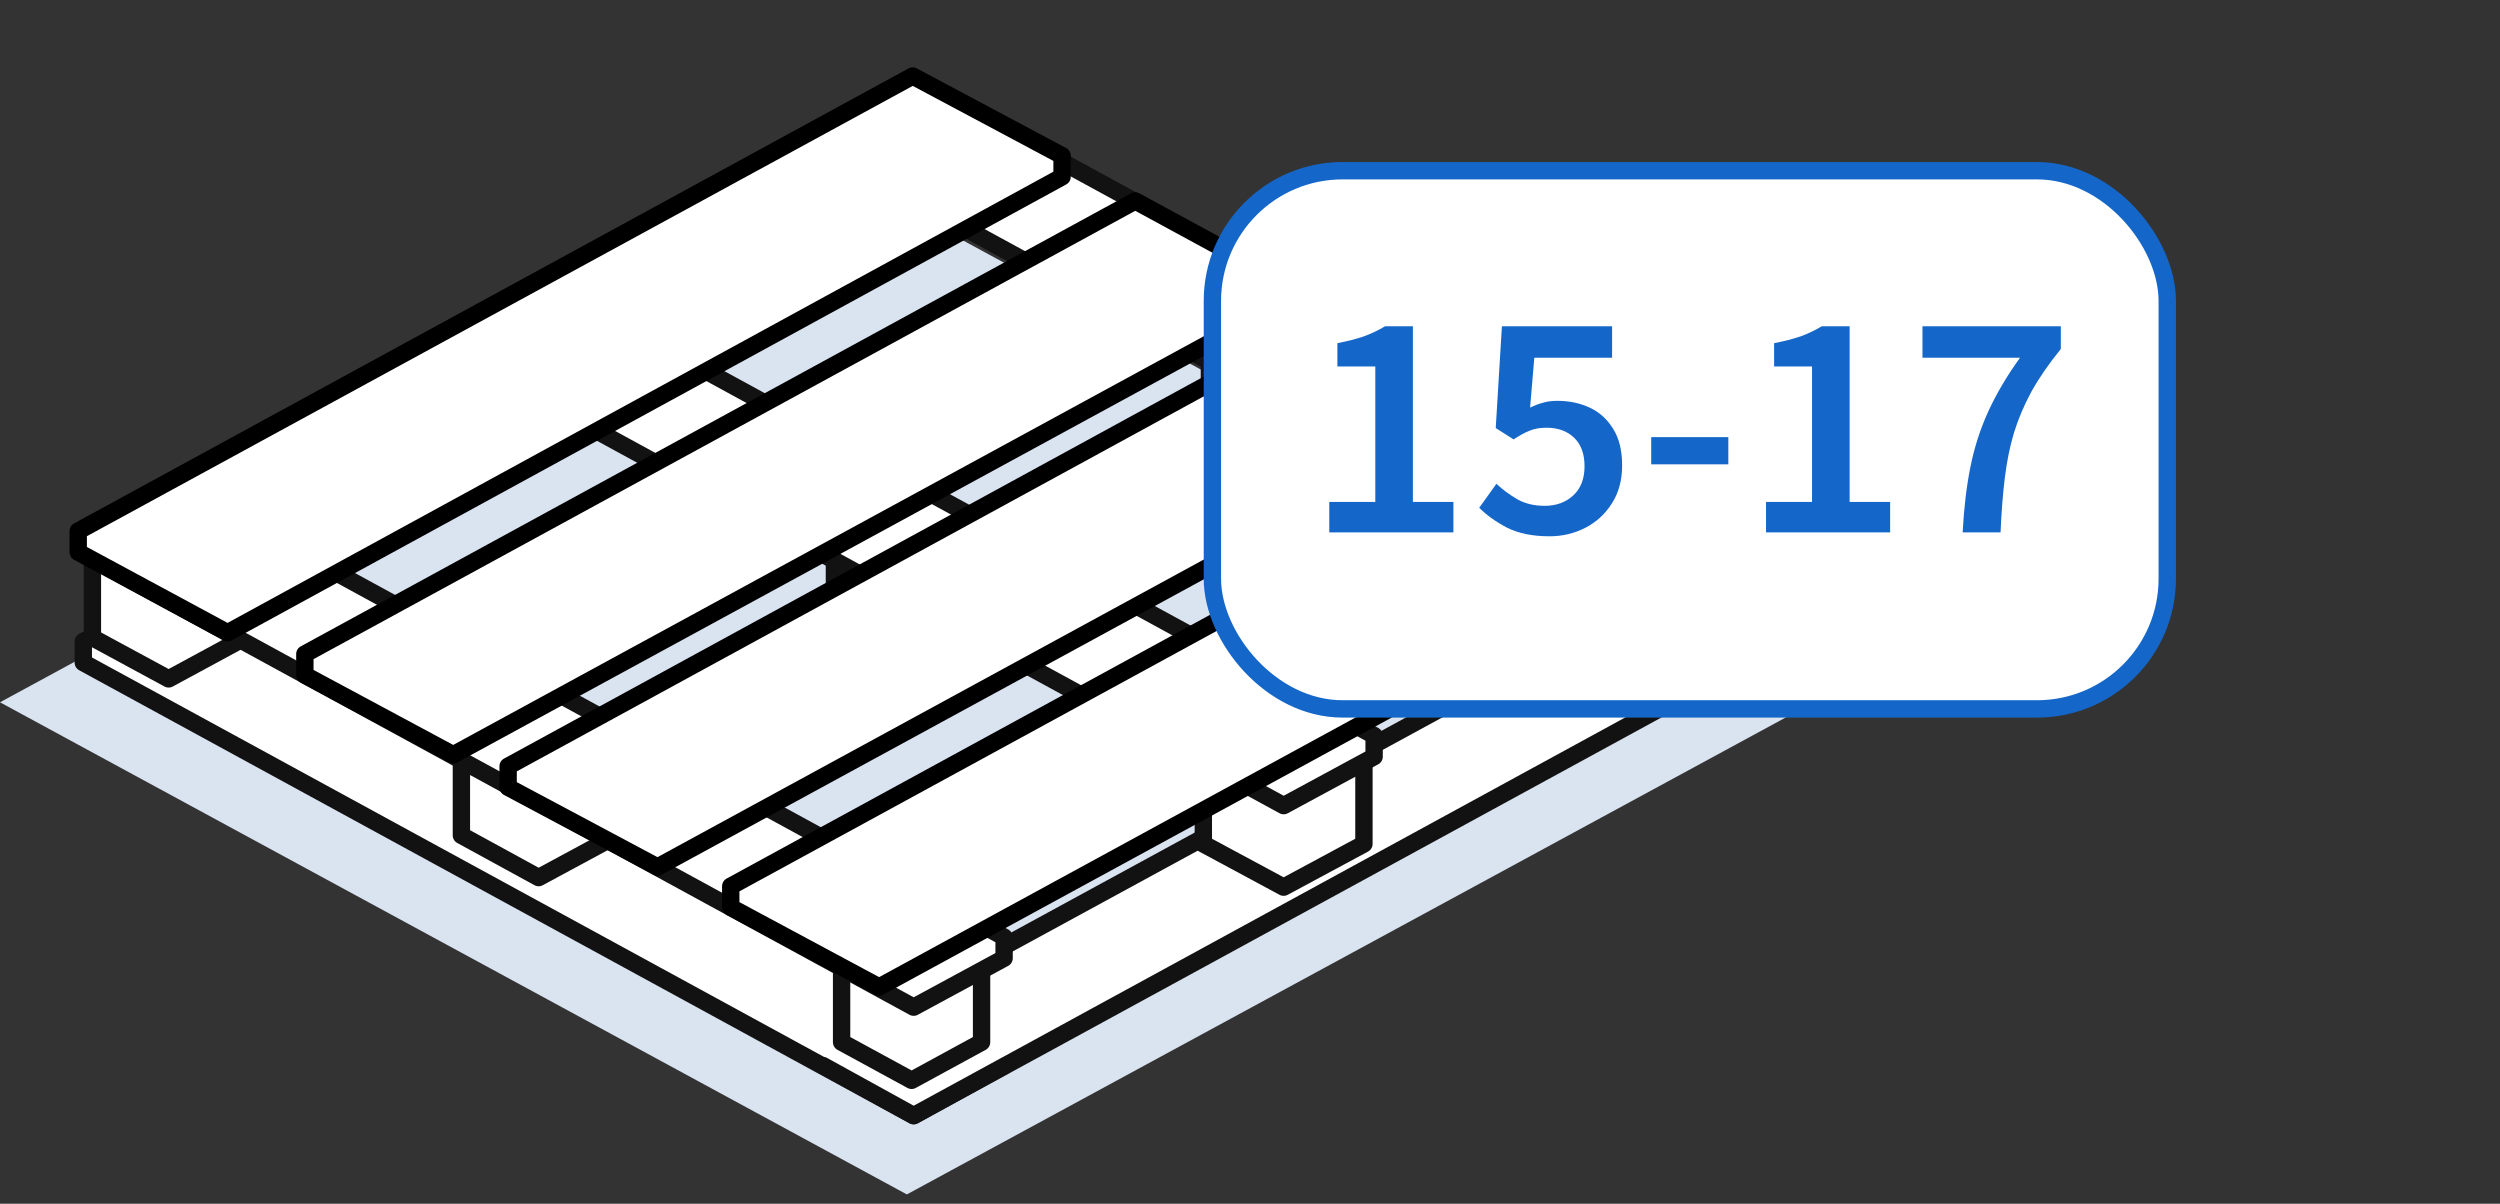
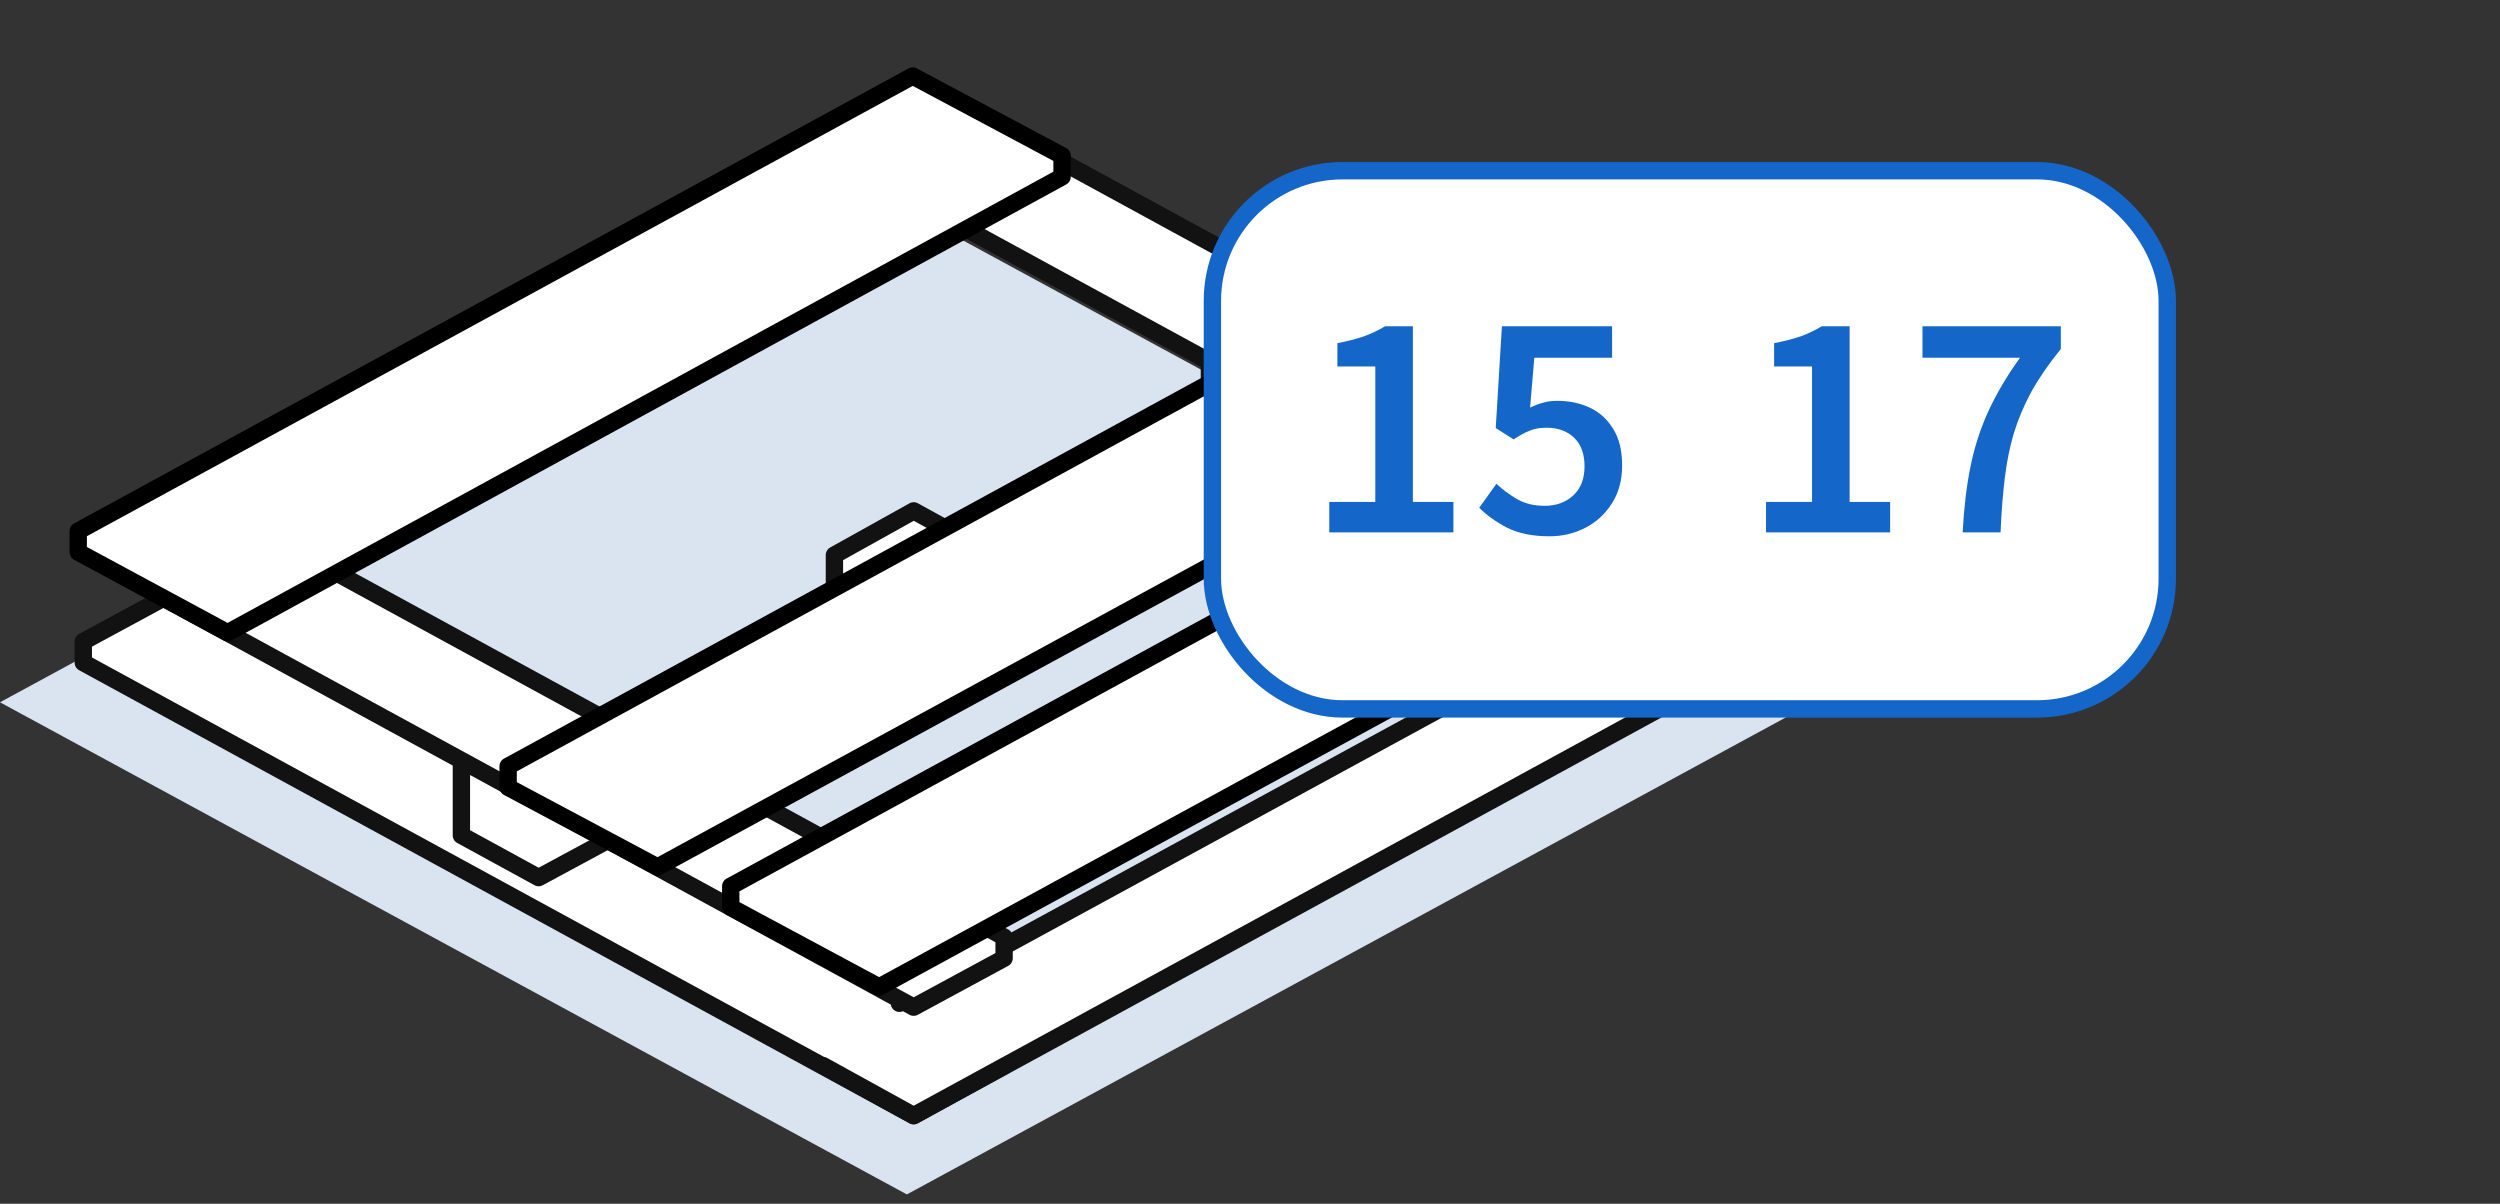
<svg xmlns="http://www.w3.org/2000/svg" width="108" height="52" viewBox="0 0 108 52" fill="none">
  <rect x="0" y="0" width="108" height="52" fill="#333333" stroke="none" />
  <path d="M57.792 30.445C57.676 30.389 57.547 30.359 57.417 30.359C57.286 30.359 57.157 30.389 57.041 30.445C56.843 30.557 56.843 30.742 57.041 30.857C57.157 30.913 57.286 30.942 57.417 30.942C57.547 30.942 57.676 30.913 57.792 30.857C57.99 30.744 57.99 30.561 57.792 30.447" fill="#BBBCBF" />
  <path d="M39.176 51.599L0 30.339L39.176 9.07L78.353 30.339L39.176 51.599Z" fill="#DAE4F0" />
  <path d="M7.505 25.598L43.377 45.17V46.041L39.47 48.198L3.598 28.625V27.712L7.505 25.598Z" fill="white" stroke="#121212" stroke-width="0.75" stroke-linecap="round" stroke-linejoin="round" />
-   <path d="M7.285 22.195L3.992 23.978V27.545L7.285 29.328L10.578 27.545V23.978L7.285 22.195Z" fill="white" stroke="#121212" stroke-width="0.75" stroke-linecap="round" stroke-linejoin="round" />
  <path d="M23.269 30.613L19.932 32.438V36.087L23.269 37.912L26.649 36.087V32.438L23.269 30.613Z" fill="white" stroke="#121212" stroke-width="0.75" stroke-linecap="round" stroke-linejoin="round" />
  <path d="M39.472 22.07L36.047 23.978V27.751L39.472 29.617L42.94 27.751V23.978L39.472 22.07Z" fill="white" stroke="#121212" stroke-width="0.75" stroke-linecap="round" stroke-linejoin="round" />
  <path d="M55.715 13.238L52.246 15.104V18.878L55.715 20.785L59.139 18.878V15.104L55.715 13.238Z" fill="white" stroke="#121212" stroke-width="0.75" stroke-linecap="round" stroke-linejoin="round" />
  <path d="M35.562 46.037L39.47 48.194L75.342 28.621V27.709L71.434 25.594L38.855 43.342" fill="white" />
  <path d="M35.562 46.037L39.47 48.194L75.342 28.621V27.709L71.434 25.594L38.855 43.342" stroke="#121212" stroke-width="0.75" stroke-linecap="round" stroke-linejoin="round" />
-   <path d="M39.381 40.008L36.357 41.692V45.023L39.381 46.67L42.404 45.023V41.692L39.381 40.008Z" fill="white" stroke="#121212" stroke-width="0.75" stroke-linecap="round" stroke-linejoin="round" />
-   <path d="M58.922 32.685L55.453 30.777L51.984 32.685V36.458L55.453 38.325L58.922 36.458V32.685Z" fill="white" stroke="#121212" stroke-width="0.75" stroke-linecap="round" stroke-linejoin="round" />
  <path d="M71.653 21.945L68.228 23.811V27.585L71.653 29.492L75.122 27.585V23.811L71.653 21.945Z" fill="white" stroke="#121212" stroke-width="0.75" stroke-linecap="round" stroke-linejoin="round" />
  <path d="M7.505 20.91L3.598 23.067V23.937L39.47 43.51L43.377 41.395V40.483L7.505 20.91Z" fill="white" stroke="#121212" stroke-width="0.75" stroke-linecap="round" stroke-linejoin="round" />
-   <path d="M23.49 12.203L19.582 14.359V15.23L55.454 34.803L59.362 32.688V31.776L23.49 12.203Z" fill="white" stroke="#121212" stroke-width="0.75" stroke-linecap="round" stroke-linejoin="round" />
  <path d="M39.47 3.492L35.562 5.607V6.519L71.434 26.092L75.342 23.936V23.065L39.47 3.492Z" fill="white" stroke="#121212" stroke-width="0.75" stroke-linecap="round" stroke-linejoin="round" />
  <path d="M39.427 3.285L3.379 22.941V23.853L9.833 27.336L45.881 7.639V6.727L39.427 3.285Z" fill="white" stroke="black" stroke-width="0.75" stroke-linecap="round" stroke-linejoin="round" />
-   <path d="M49.042 8.68L13.17 28.253V29.165L19.58 32.607L55.452 13.075V12.163L49.042 8.68Z" fill="white" stroke="black" stroke-width="0.75" stroke-linecap="round" stroke-linejoin="round" />
  <path d="M57.955 13.445L21.951 33.101V34.013L28.405 37.455L64.409 17.841V16.929L57.955 13.445Z" fill="white" stroke="black" stroke-width="0.75" stroke-linecap="round" stroke-linejoin="round" />
  <path d="M67.44 18.711L31.568 38.284V39.196L37.979 42.638L73.895 23.065V22.153L67.44 18.711Z" fill="white" stroke="black" stroke-width="0.75" stroke-linecap="round" stroke-linejoin="round" />
  <rect x="52.375" y="7.375" width="41.25" height="23.25" rx="5.625" fill="white" />
-   <path d="M57.425 23V21.684H59.413V15.832H57.775V14.824C58.213 14.74 58.596 14.642 58.923 14.53C59.249 14.409 59.553 14.264 59.833 14.096H61.037V21.684H62.787V23H57.425ZM66.94 23.168C66.222 23.168 65.615 23.047 65.12 22.804C64.635 22.552 64.229 22.263 63.902 21.936L64.644 20.9C64.915 21.152 65.218 21.376 65.554 21.572C65.89 21.759 66.282 21.852 66.73 21.852C67.225 21.852 67.636 21.703 67.962 21.404C68.289 21.105 68.452 20.685 68.452 20.144C68.452 19.612 68.303 19.201 68.004 18.912C67.706 18.623 67.309 18.478 66.814 18.478C66.525 18.478 66.282 18.52 66.086 18.604C65.89 18.679 65.657 18.805 65.386 18.982L64.616 18.492L64.882 14.096H69.642V15.454H66.282L66.1 17.61C66.287 17.517 66.469 17.447 66.646 17.4C66.833 17.344 67.043 17.316 67.276 17.316C67.79 17.316 68.256 17.414 68.676 17.61C69.096 17.806 69.432 18.109 69.684 18.52C69.946 18.931 70.076 19.458 70.076 20.102C70.076 20.746 69.927 21.297 69.628 21.754C69.339 22.211 68.956 22.561 68.48 22.804C68.004 23.047 67.491 23.168 66.94 23.168ZM71.332 20.06V18.884H74.664V20.06H71.332ZM76.292 23V21.684H78.28V15.832H76.642V14.824C77.081 14.74 77.463 14.642 77.79 14.53C78.117 14.409 78.42 14.264 78.7 14.096H79.904V21.684H81.654V23H76.292ZM84.786 23C84.842 21.945 84.954 21.003 85.122 20.172C85.29 19.332 85.546 18.534 85.892 17.778C86.237 17.022 86.694 16.247 87.264 15.454H83.05V14.096H89.028V15.076C88.505 15.72 88.08 16.336 87.754 16.924C87.436 17.512 87.184 18.109 86.998 18.716C86.82 19.313 86.69 19.962 86.606 20.662C86.522 21.353 86.461 22.132 86.424 23H84.786Z" fill="#1467C9" />
+   <path d="M57.425 23V21.684H59.413V15.832H57.775V14.824C58.213 14.74 58.596 14.642 58.923 14.53C59.249 14.409 59.553 14.264 59.833 14.096H61.037V21.684H62.787V23H57.425ZM66.94 23.168C66.222 23.168 65.615 23.047 65.12 22.804C64.635 22.552 64.229 22.263 63.902 21.936L64.644 20.9C64.915 21.152 65.218 21.376 65.554 21.572C65.89 21.759 66.282 21.852 66.73 21.852C67.225 21.852 67.636 21.703 67.962 21.404C68.289 21.105 68.452 20.685 68.452 20.144C68.452 19.612 68.303 19.201 68.004 18.912C67.706 18.623 67.309 18.478 66.814 18.478C66.525 18.478 66.282 18.52 66.086 18.604C65.89 18.679 65.657 18.805 65.386 18.982L64.616 18.492L64.882 14.096H69.642V15.454H66.282L66.1 17.61C66.287 17.517 66.469 17.447 66.646 17.4C66.833 17.344 67.043 17.316 67.276 17.316C67.79 17.316 68.256 17.414 68.676 17.61C69.096 17.806 69.432 18.109 69.684 18.52C69.946 18.931 70.076 19.458 70.076 20.102C70.076 20.746 69.927 21.297 69.628 21.754C69.339 22.211 68.956 22.561 68.48 22.804C68.004 23.047 67.491 23.168 66.94 23.168ZM71.332 20.06H74.664V20.06H71.332ZM76.292 23V21.684H78.28V15.832H76.642V14.824C77.081 14.74 77.463 14.642 77.79 14.53C78.117 14.409 78.42 14.264 78.7 14.096H79.904V21.684H81.654V23H76.292ZM84.786 23C84.842 21.945 84.954 21.003 85.122 20.172C85.29 19.332 85.546 18.534 85.892 17.778C86.237 17.022 86.694 16.247 87.264 15.454H83.05V14.096H89.028V15.076C88.505 15.72 88.08 16.336 87.754 16.924C87.436 17.512 87.184 18.109 86.998 18.716C86.82 19.313 86.69 19.962 86.606 20.662C86.522 21.353 86.461 22.132 86.424 23H84.786Z" fill="#1467C9" />
  <rect x="52.375" y="7.375" width="41.25" height="23.25" rx="5.625" stroke="#1467C9" stroke-width="0.75" />
</svg>